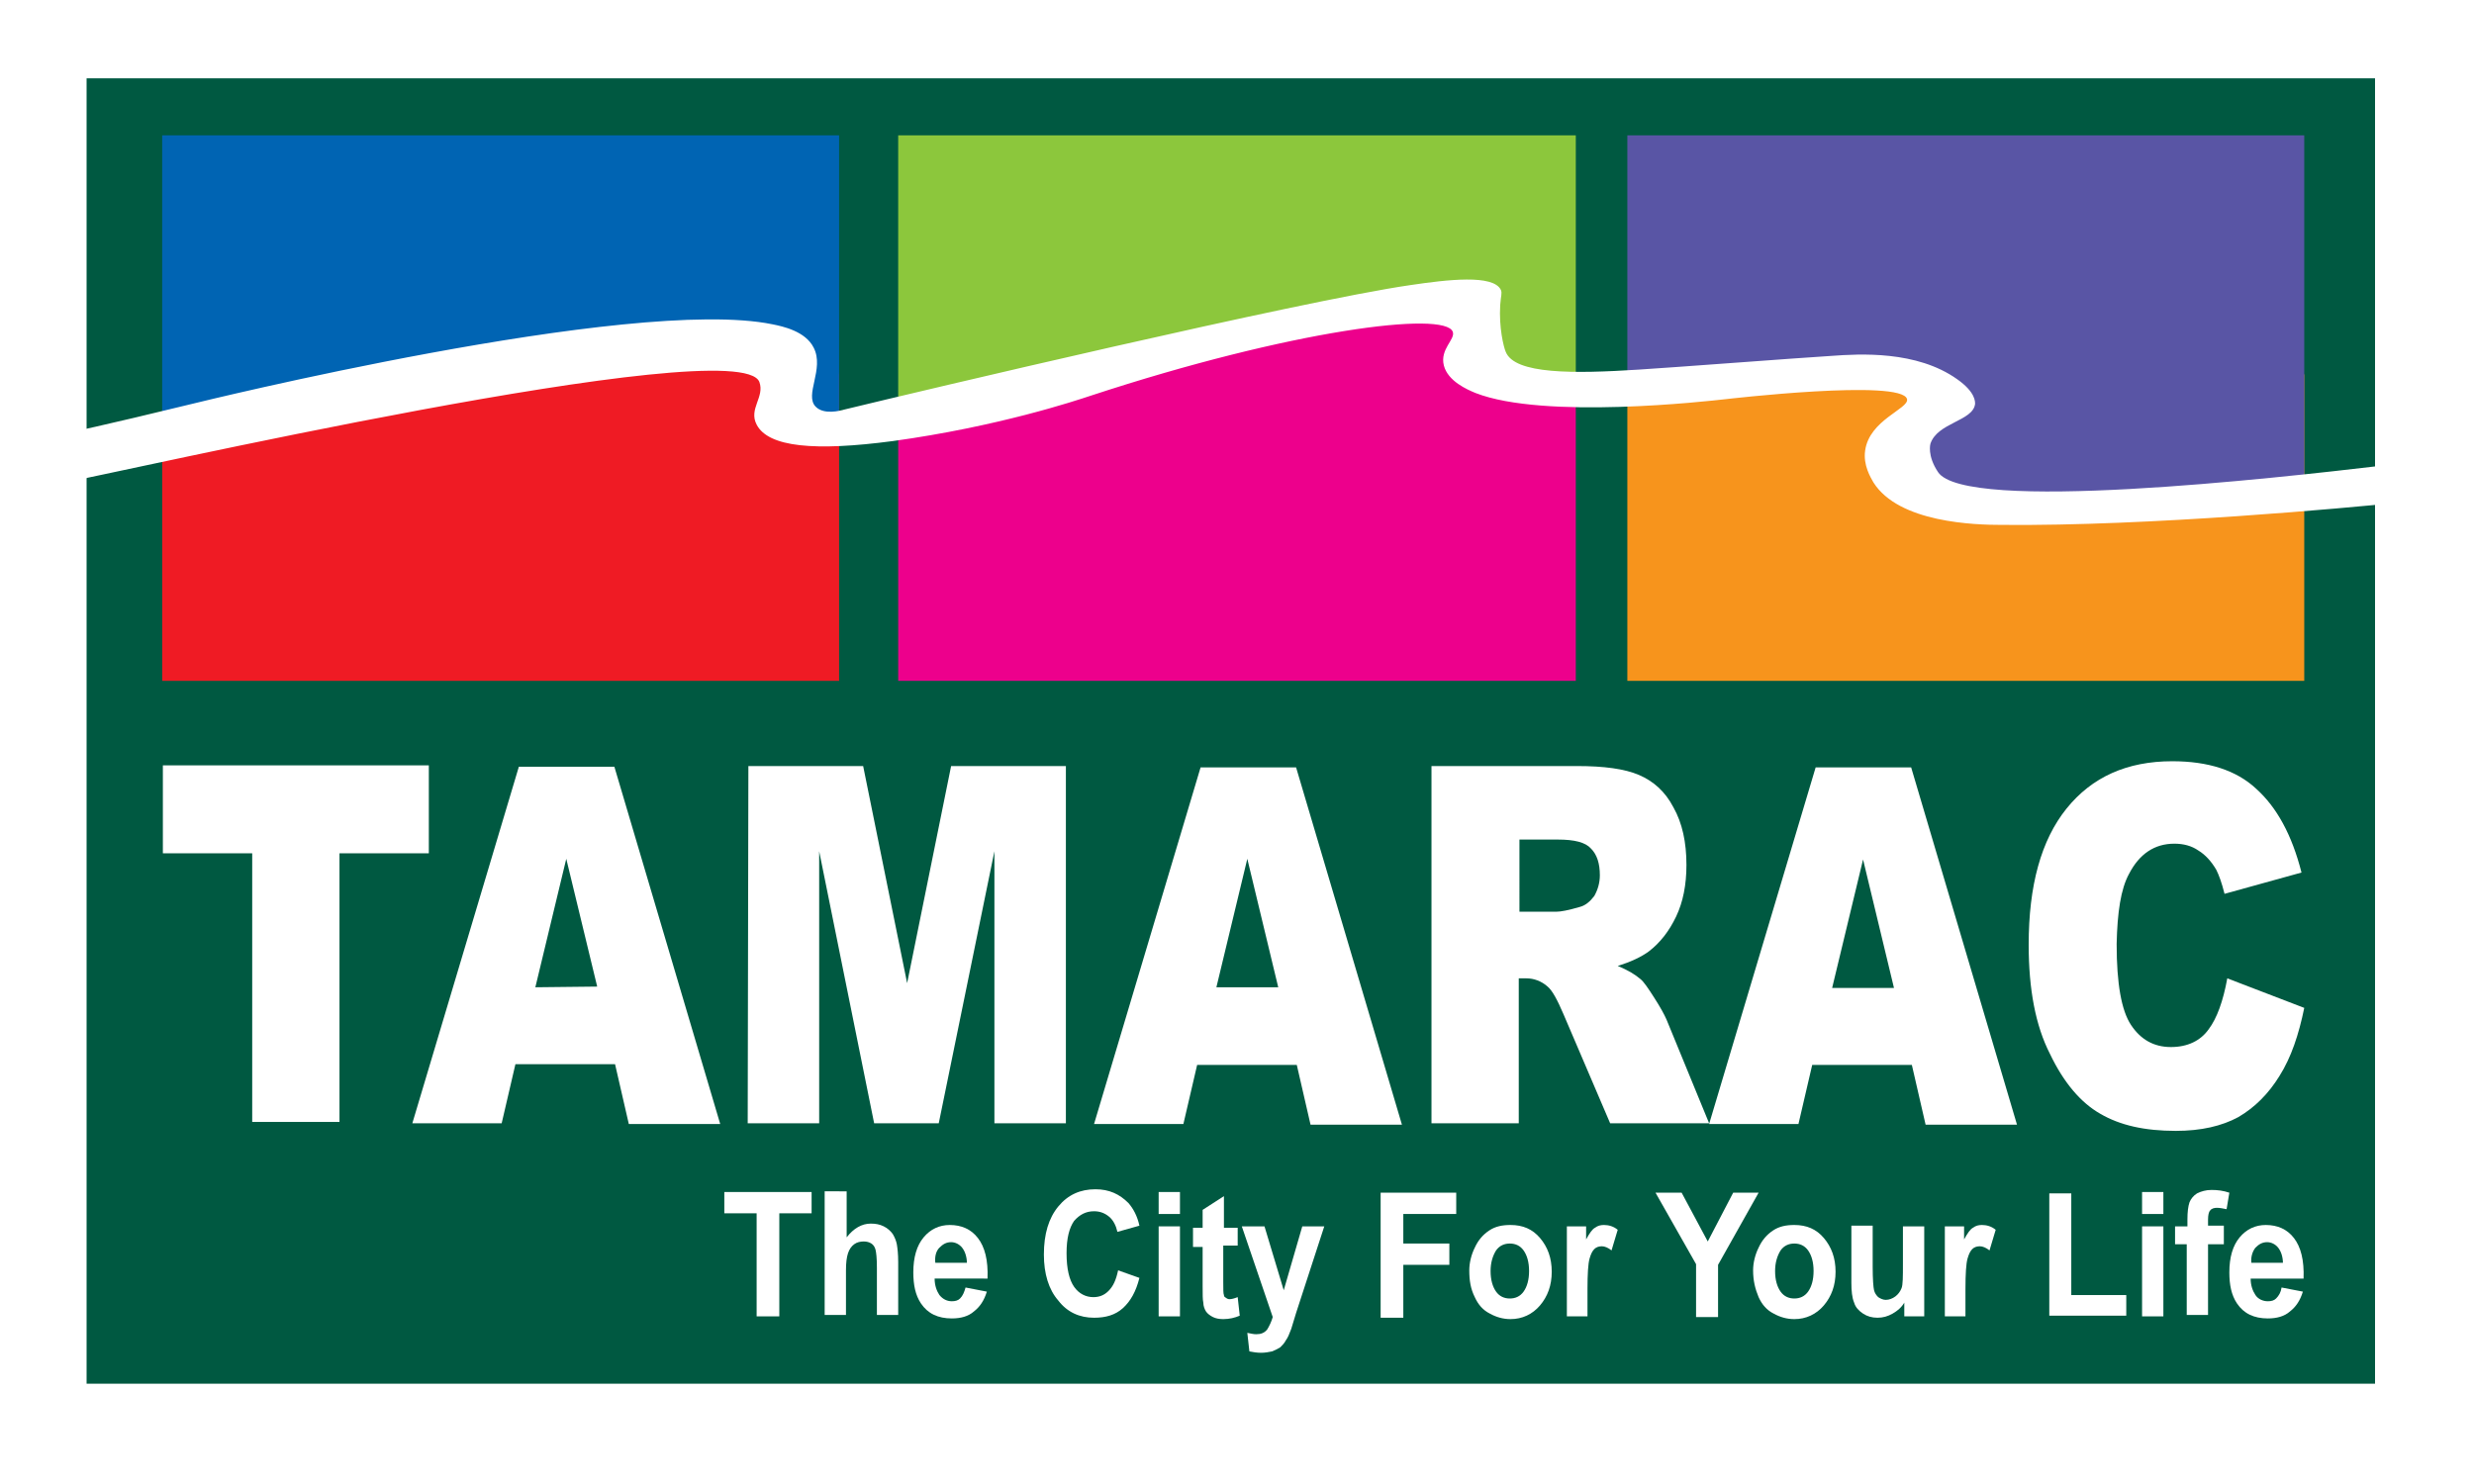
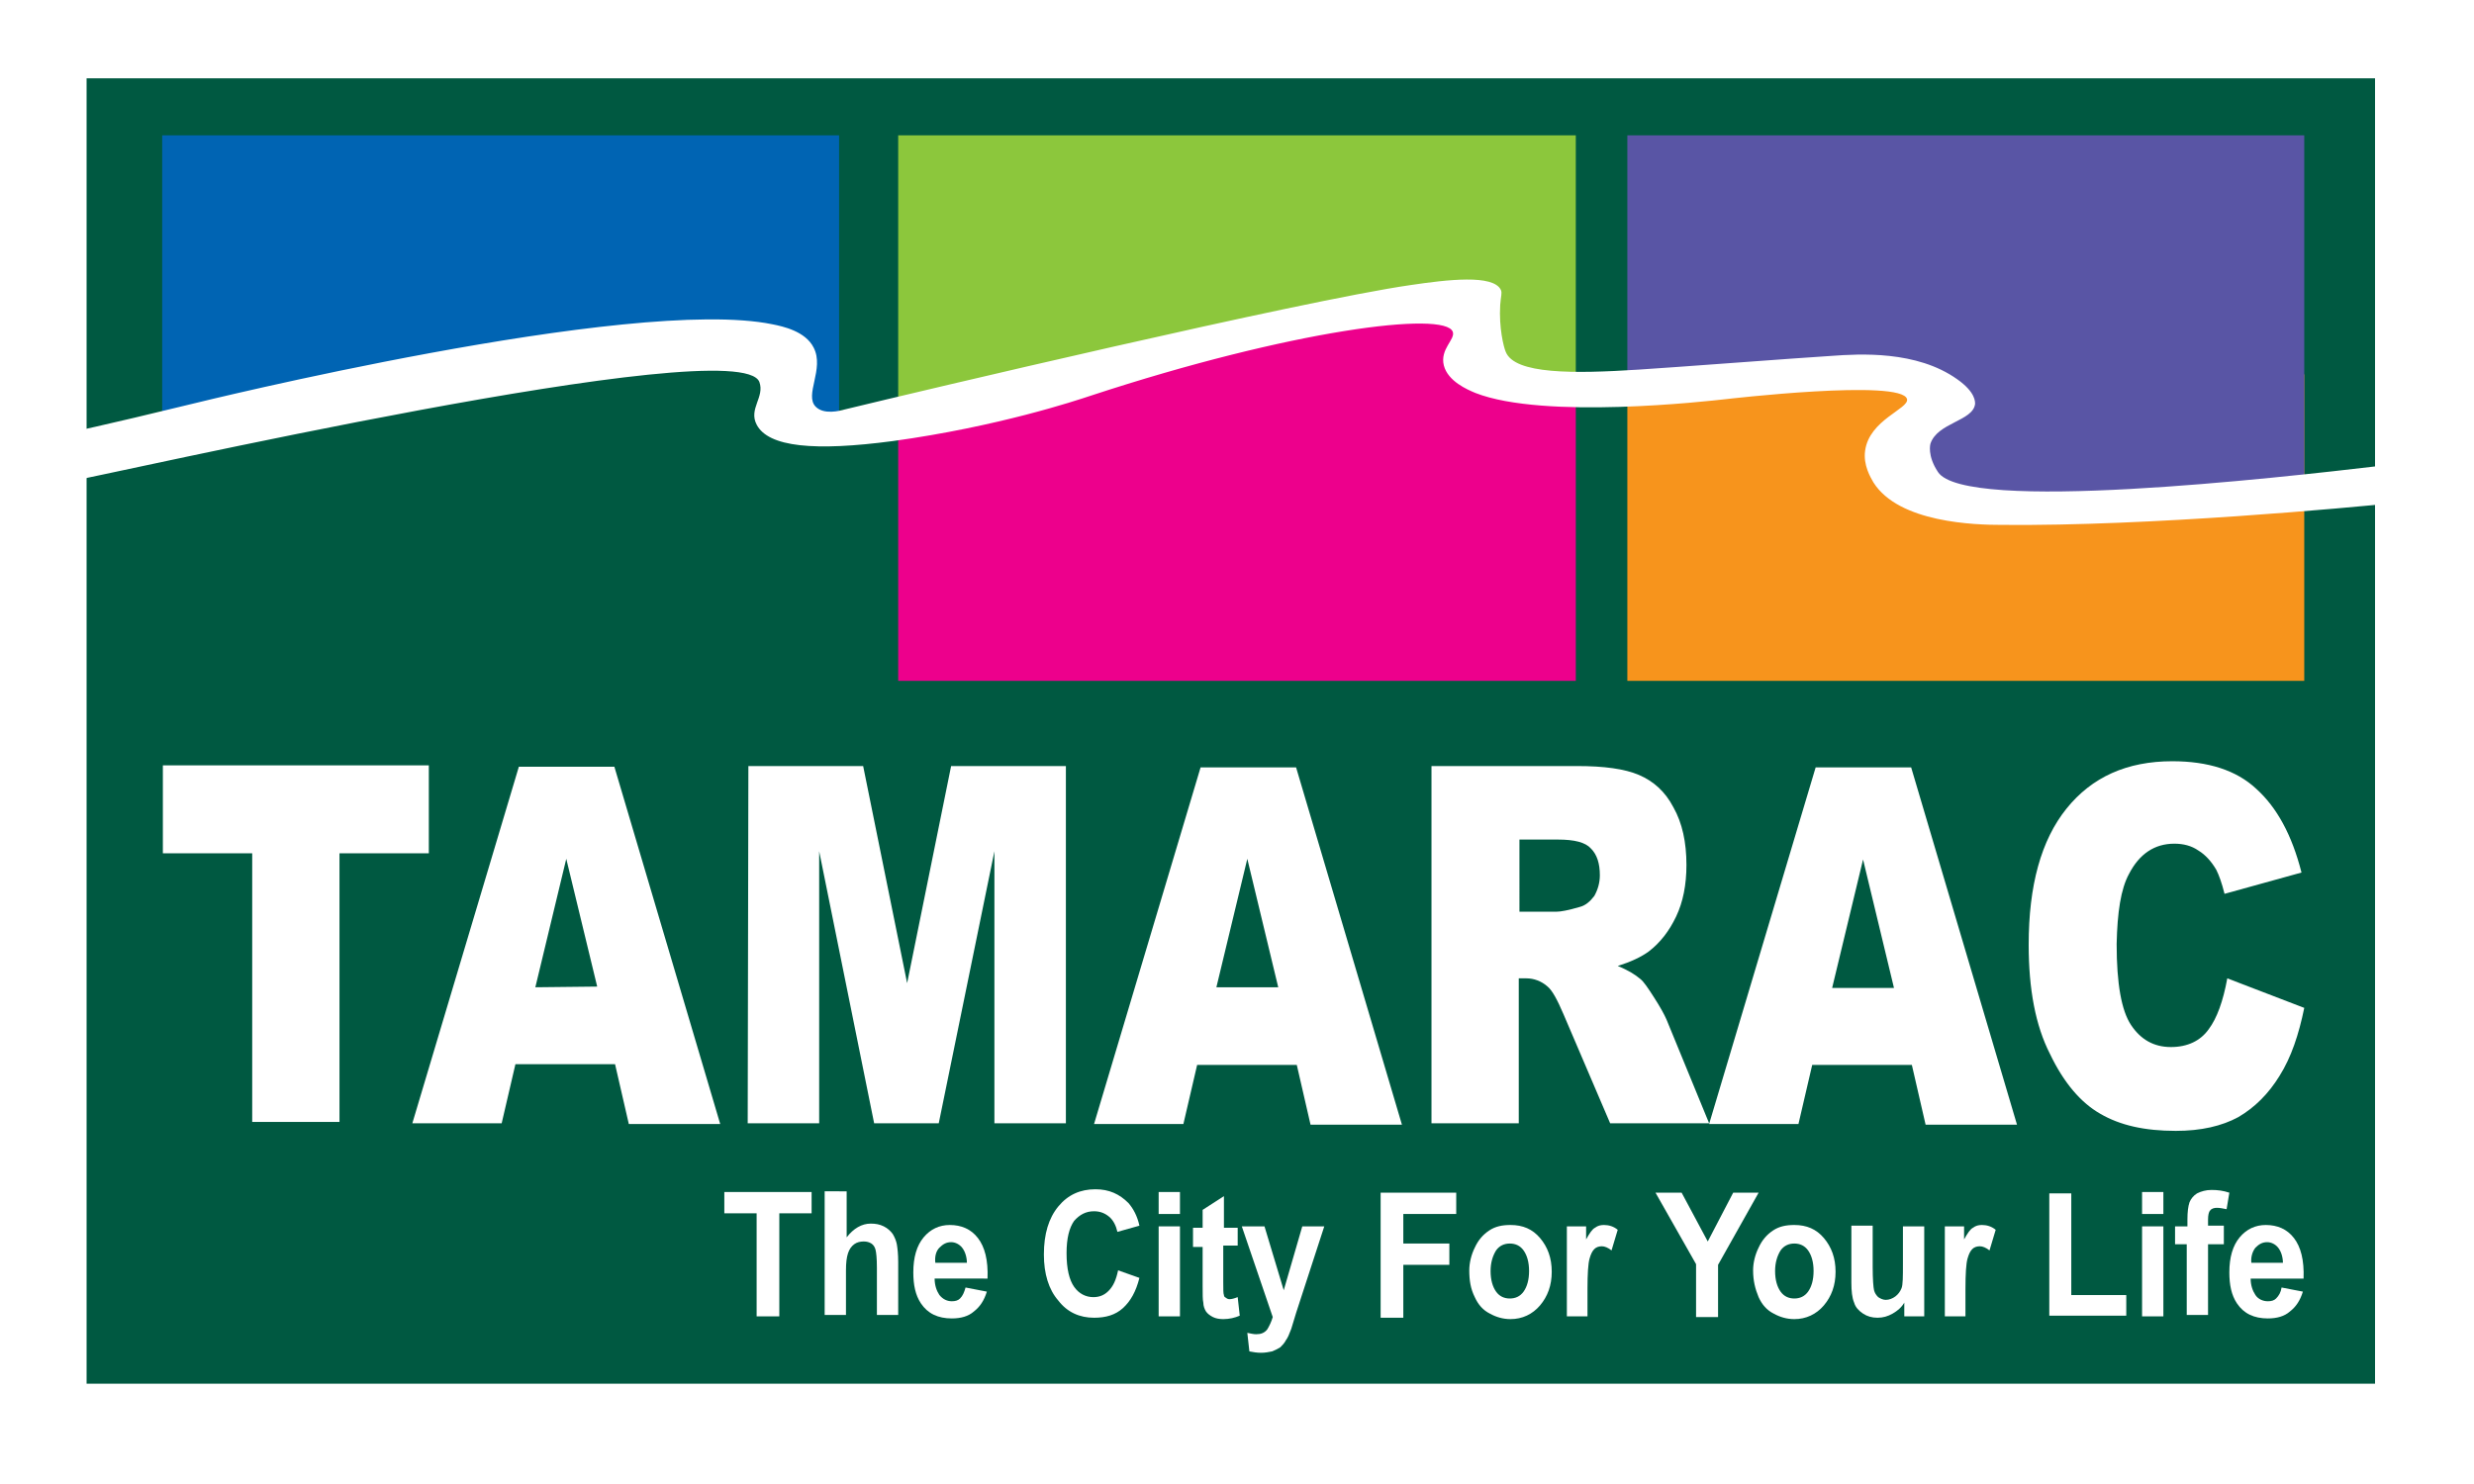
<svg xmlns="http://www.w3.org/2000/svg" version="1.1" id="Layer_1" x="0px" y="0px" viewBox="0 0 360 216" style="enable-background:new 0 0 360 216;" xml:space="preserve">
  <style type="text/css">
	.st0{fill:#FFFFFF;}
	.st1{fill:#005941;}
	.st2{fill:#EF1B24;}
	.st3{fill:#0064B3;}
	.st4{fill:#ED008C;}
	.st5{fill:#8CC73C;}
	.st6{fill:#F7941C;}
	.st7{fill:#5955A5;}
</style>
  <rect class="st0" width="360" height="216" />
  <rect x="12.6" y="11.4" class="st1" width="333" height="190" />
-   <polygon class="st2" points="23.6,62.8 23.6,99.1 122.1,99.1 122.1,54.6 115.3,32.6 37.5,40.6 " />
  <polygon class="st3" points="23.6,60.8 23.6,19.7 122.1,19.7 122.1,62.8 113.4,62.8 111.4,49.8 72.9,50.9 " />
  <polygon class="st4" points="130.7,62.8 130.7,99.1 229.3,99.1 229.3,54.6 222.4,32.6 144.6,40.6 " />
  <polygon class="st5" points="130.7,60.8 130.7,19.7 229.3,19.7 229.3,58.1 220.8,56.4 209.6,43.1 180,50.9 " />
  <polygon class="st6" points="236.8,58.1 236.8,99.1 335.3,99.1 335.3,54.6 328.5,32.6 250.7,40.6 " />
  <polygon class="st7" points="236.8,57.4 236.8,19.7 335.3,19.7 335.3,71.6 326.1,72.8 283,72.8 278.5,68 279.6,54.5 " />
  <path class="st0" d="M9,70.3c6.5-1.1,98.6-22.3,101.5-14.7c0.8,2.2-1.6,3.9-0.4,6.2c1.7,3.3,8.5,3.9,19.8,2.4  c15.3-2.1,26.7-5.9,28.8-6.6c29.2-9.6,51.6-12.4,52.7-9.3c0.4,1.1-1.9,2.5-1.3,4.9c0.6,2.3,3.4,3.5,4.6,4c10,3.9,33.7,1.2,36.4,0.9  c0,0,25.7-3,26.4,0c0.3,1.4-5.5,3-6.1,7.5c-0.3,2.1,0.8,3.9,1.2,4.6c3.7,5.9,14.8,6.2,18.7,6.2c21.6,0.2,50.4-2.5,57.3-3.2  c-0.7-1.8-1.4-3.6-2.2-5.4c-15.3,1.8-60.5,6.9-64.4,0.9c-1.6-2.4-1.1-4.1-1.1-4.1c1-3.1,6.2-3.3,6.5-5.8c0-0.3,0.1-1.7-2.6-3.6  c-5.9-4.2-14.2-3.7-18.3-3.4c-4.9,0.3-23.2,1.7-28.1,2c-9.4,0.6-18,0.7-19.3-2.6c-0.3-0.7-1-3.5-0.8-6.8c0.1-1.4,0.3-1.7,0.1-2.2  c-1.1-2.3-7.8-1.5-13.2-0.7c-15.9,2.3-71.6,15.5-82.3,18.1c-0.7,0.2-3,0.8-4.2-0.4c-1.7-1.7,1.3-5.5-0.3-8.6c-1.2-2.4-4.5-3.1-6-3.4  C91.9,43,28.3,58.7,28.3,58.7c-4.6,1.1-11.8,2.9-20.7,4.8C8.1,65.8,8.6,68.1,9,70.3z" />
  <g>
    <path class="st0" d="M23.7,111.4l38.7,0l0,12.8l-13,0l0,39.1l-12.7,0l0-39.1l-13,0L23.7,111.4z" />
    <path class="st0" d="M89.5,154.9l-14.5,0l-2,8.6l-13,0l15.5-51.9l13.9,0l15.4,52l-13.3,0L89.5,154.9z M86.9,143.6L82.4,125   l-4.5,18.7L86.9,143.6z" />
    <path class="st0" d="M108.9,111.5l16.7,0l6.4,31.6l6.4-31.6l16.7,0l0,52l-10.4,0l0-39.6l-8.1,39.6l-9.4,0l-8-39.6l0,39.6l-10.4,0   L108.9,111.5z" />
    <path class="st0" d="M188.7,155l-14.5,0l-2,8.6l-13,0l15.5-51.9l13.9,0l15.4,52l-13.3,0L188.7,155z M186,143.7l-4.5-18.7l-4.5,18.7   L186,143.7z" />
    <path class="st0" d="M208.3,163.5l0-52l21.2,0c3.9,0,6.9,0.4,9,1.3c2.1,0.9,3.8,2.4,5,4.7c1.3,2.3,1.9,5.1,1.9,8.4   c0,2.9-0.5,5.4-1.5,7.5c-1,2.1-2.3,3.8-4,5.1c-1.1,0.8-2.6,1.5-4.5,2.1c1.5,0.6,2.6,1.3,3.3,1.9c0.5,0.4,1.1,1.3,2,2.7   c0.9,1.4,1.5,2.5,1.8,3.2l6.2,15.1l-14.4,0l-6.8-15.9c-0.9-2.1-1.6-3.4-2.3-4c-0.9-0.8-2-1.2-3.1-1.2l-1.1,0l0,21.1L208.3,163.5z    M221.1,132.7l5.4,0c0.6,0,1.7-0.2,3.4-0.7c0.8-0.2,1.5-0.8,2.1-1.6c0.5-0.9,0.8-1.9,0.8-3c0-1.7-0.4-3-1.3-3.9   c-0.8-0.9-2.4-1.3-4.8-1.3l-5.6,0L221.1,132.7z" />
    <path class="st0" d="M278.2,155l-14.5,0l-2,8.6l-13,0l15.5-51.9l13.9,0l15.4,52l-13.3,0L278.2,155z M275.6,143.8l-4.5-18.7   l-4.5,18.7L275.6,143.8z" />
    <path class="st0" d="M324.1,142.4l11.2,4.3c-0.8,3.9-1.9,7.2-3.6,9.9c-1.6,2.6-3.6,4.6-6,6c-2.4,1.3-5.4,2-9.1,2   c-4.5,0-8.1-0.8-11-2.5c-2.8-1.6-5.3-4.5-7.3-8.7c-2.1-4.1-3.1-9.4-3.1-15.9c0-8.6,1.8-15.2,5.5-19.8s8.8-6.9,15.4-6.9   c5.2,0,9.3,1.3,12.2,4c3,2.7,5.2,6.7,6.6,12.2l-11.2,3.1c-0.4-1.6-0.8-2.7-1.2-3.5c-0.7-1.2-1.6-2.2-2.6-2.8c-1-0.7-2.2-1-3.5-1   c-2.9,0-5.1,1.5-6.6,4.4c-1.2,2.2-1.7,5.6-1.8,10.2c0,5.8,0.7,9.7,2.1,11.8c1.4,2.1,3.3,3.2,5.8,3.2c2.4,0,4.3-0.9,5.5-2.6   C322.6,148.2,323.5,145.7,324.1,142.4z" />
  </g>
  <g>
    <path class="st0" d="M110.1,191.6v-15h-4.7v-3.1h12.7v3.1h-4.7v15H110.1z" />
    <path class="st0" d="M123.2,173.5v6.6c1-1.3,2.2-2,3.5-2c0.7,0,1.3,0.1,1.9,0.4c0.6,0.3,1,0.7,1.3,1.1c0.3,0.5,0.5,1,0.6,1.5   c0.1,0.6,0.2,1.4,0.2,2.6v7.7h-3.1v-6.9c0-1.4-0.1-2.2-0.2-2.6c-0.1-0.4-0.3-0.7-0.6-0.9c-0.3-0.2-0.7-0.3-1.1-0.3   c-0.5,0-1,0.1-1.4,0.4c-0.4,0.3-0.7,0.7-0.9,1.3c-0.2,0.6-0.3,1.4-0.3,2.5v6.5h-3.1v-18H123.2z" />
    <path class="st0" d="M140.5,187.4l3.1,0.6c-0.4,1.3-1,2.2-1.9,2.9c-0.8,0.7-1.9,1-3.2,1c-2,0-3.5-0.7-4.5-2.2   c-0.8-1.2-1.1-2.7-1.1-4.5c0-2.2,0.5-3.9,1.5-5.1c1-1.2,2.3-1.8,3.8-1.8c1.7,0,3.1,0.6,4.1,1.9c1,1.3,1.5,3.2,1.4,5.9H136   c0,1,0.3,1.8,0.7,2.4c0.5,0.6,1.1,0.9,1.8,0.9c0.5,0,0.9-0.1,1.2-0.4C140.1,188.6,140.3,188.1,140.5,187.4z M140.7,183.9   c0-1-0.3-1.8-0.7-2.3c-0.4-0.5-1-0.8-1.6-0.8c-0.7,0-1.2,0.3-1.7,0.8s-0.7,1.3-0.6,2.2H140.7z" />
    <path class="st0" d="M162.7,184.9l3.1,1.1c-0.5,2-1.3,3.4-2.4,4.4c-1.1,1-2.5,1.4-4.2,1.4c-2.1,0-3.9-0.8-5.2-2.5   c-1.4-1.6-2.1-3.9-2.1-6.7c0-3,0.7-5.3,2.1-7c1.4-1.7,3.2-2.5,5.4-2.5c2,0,3.5,0.7,4.8,2c0.7,0.8,1.3,1.9,1.6,3.3l-3.2,0.9   c-0.2-0.9-0.6-1.7-1.2-2.2c-0.6-0.5-1.3-0.8-2.2-0.8c-1.2,0-2.1,0.5-2.9,1.4c-0.7,1-1.1,2.5-1.1,4.7c0,2.3,0.4,3.9,1.1,4.9   c0.7,1,1.7,1.5,2.8,1.5c0.9,0,1.6-0.3,2.2-0.9C162,187.2,162.4,186.3,162.7,184.9z" />
    <path class="st0" d="M168.6,176.7v-3.2h3.1v3.2H168.6z M168.6,191.6v-13.1h3.1v13.1H168.6z" />
    <path class="st0" d="M180.1,178.5v2.8H178v5.3c0,1.1,0,1.7,0.1,1.9c0,0.2,0.1,0.3,0.3,0.4c0.1,0.1,0.3,0.2,0.5,0.2   c0.3,0,0.7-0.1,1.2-0.3l0.3,2.7c-0.7,0.3-1.5,0.5-2.4,0.5c-0.6,0-1.1-0.1-1.5-0.3c-0.4-0.2-0.8-0.5-1-0.8c-0.2-0.3-0.4-0.8-0.4-1.3   c-0.1-0.4-0.1-1.2-0.1-2.4v-5.7h-1.4v-2.8h1.4v-2.6l3.1-2v4.6H180.1z" />
    <path class="st0" d="M180.7,178.5h3.3l2.8,9.3l2.7-9.3h3.2l-4.1,12.6l-0.7,2.3c-0.3,0.8-0.5,1.3-0.8,1.7c-0.2,0.4-0.5,0.7-0.8,1   c-0.3,0.2-0.7,0.4-1.2,0.6c-0.5,0.1-1,0.2-1.6,0.2c-0.6,0-1.2-0.1-1.7-0.2l-0.3-2.7c0.5,0.1,0.9,0.2,1.3,0.2c0.7,0,1.2-0.2,1.6-0.7   c0.3-0.5,0.6-1.1,0.8-1.8L180.7,178.5z" />
    <path class="st0" d="M200.9,191.6v-18h11v3.1h-7.7v4.3h6.7v3.1h-6.7v7.7H200.9z" />
    <path class="st0" d="M213.8,184.9c0-1.1,0.3-2.3,0.8-3.3c0.5-1.1,1.2-1.9,2.1-2.5c0.9-0.6,1.9-0.8,3.1-0.8c1.8,0,3.2,0.6,4.3,1.9   c1.1,1.3,1.7,2.9,1.7,4.9c0,2-0.6,3.6-1.7,4.9c-1.1,1.3-2.6,2-4.3,2c-1.1,0-2.1-0.3-3-0.8c-1-0.5-1.7-1.3-2.2-2.4   C214,187.6,213.8,186.4,213.8,184.9z M216.9,185c0,1.3,0.3,2.3,0.8,3c0.5,0.7,1.2,1,2,1c0.8,0,1.5-0.3,2-1c0.5-0.7,0.8-1.7,0.8-3   c0-1.3-0.3-2.3-0.8-3c-0.5-0.7-1.2-1-2-1c-0.8,0-1.5,0.3-2,1C217.2,182.8,216.9,183.8,216.9,185z" />
    <path class="st0" d="M231,191.6H228v-13.1h2.8v1.9c0.5-0.9,0.9-1.5,1.3-1.7c0.4-0.3,0.8-0.4,1.3-0.4c0.7,0,1.4,0.2,2,0.7l-0.9,3   c-0.5-0.4-1-0.6-1.4-0.6c-0.4,0-0.8,0.1-1.1,0.4c-0.3,0.3-0.5,0.7-0.7,1.4c-0.2,0.7-0.3,2.2-0.3,4.4V191.6z" />
    <path class="st0" d="M246.8,191.6V184l-5.9-10.4h3.8l3.8,7.1l3.7-7.1h3.7l-5.9,10.5v7.6H246.8z" />
    <path class="st0" d="M255.1,184.9c0-1.1,0.3-2.3,0.8-3.3c0.5-1.1,1.2-1.9,2.1-2.5c0.9-0.6,1.9-0.8,3.1-0.8c1.8,0,3.2,0.6,4.3,1.9   c1.1,1.3,1.7,2.9,1.7,4.9c0,2-0.6,3.6-1.7,4.9c-1.1,1.3-2.6,2-4.3,2c-1.1,0-2.1-0.3-3-0.8c-1-0.5-1.7-1.3-2.2-2.4   C255.4,187.6,255.1,186.4,255.1,184.9z M258.3,185c0,1.3,0.3,2.3,0.8,3c0.5,0.7,1.2,1,2,1c0.8,0,1.5-0.3,2-1c0.5-0.7,0.8-1.7,0.8-3   c0-1.3-0.3-2.3-0.8-3c-0.5-0.7-1.2-1-2-1c-0.8,0-1.5,0.3-2,1C258.6,182.8,258.3,183.8,258.3,185z" />
    <path class="st0" d="M277.1,191.6v-2c-0.4,0.7-1,1.2-1.7,1.6c-0.7,0.4-1.4,0.6-2.2,0.6c-0.8,0-1.5-0.2-2.1-0.6   c-0.6-0.4-1.1-0.9-1.3-1.6c-0.3-0.7-0.4-1.7-0.4-2.9v-8.3h3.1v6c0,1.8,0.1,3,0.2,3.4c0.1,0.4,0.3,0.7,0.6,1   c0.3,0.2,0.7,0.4,1.1,0.4c0.5,0,1-0.2,1.4-0.5c0.4-0.3,0.7-0.7,0.9-1.2c0.2-0.5,0.2-1.7,0.2-3.5v-5.5h3.1v13.1H277.1z" />
    <path class="st0" d="M286.1,191.6H283v-13.1h2.8v1.9c0.5-0.9,0.9-1.5,1.3-1.7c0.4-0.3,0.8-0.4,1.3-0.4c0.7,0,1.4,0.2,2,0.7l-0.9,3   c-0.5-0.4-1-0.6-1.4-0.6c-0.4,0-0.8,0.1-1.1,0.4c-0.3,0.3-0.5,0.7-0.7,1.4c-0.2,0.7-0.3,2.2-0.3,4.4V191.6z" />
    <path class="st0" d="M298.2,191.6v-17.9h3.2v14.8h8v3H298.2z" />
    <path class="st0" d="M311.7,176.7v-3.2h3.1v3.2H311.7z M311.7,191.6v-13.1h3.1v13.1H311.7z" />
    <path class="st0" d="M316.6,178.5h1.7v-1c0-1.1,0.1-1.9,0.3-2.5c0.2-0.5,0.6-1,1.1-1.3c0.6-0.3,1.3-0.5,2.1-0.5   c0.9,0,1.7,0.1,2.6,0.4l-0.4,2.4c-0.5-0.1-1-0.2-1.4-0.2c-0.4,0-0.8,0.1-1,0.4c-0.2,0.2-0.3,0.7-0.3,1.3v0.9h2.3v2.7h-2.3v10.3   h-3.1v-10.3h-1.7V178.5z" />
    <path class="st0" d="M332,187.4l3.1,0.6c-0.4,1.3-1,2.2-1.9,2.9c-0.8,0.7-1.9,1-3.2,1c-2,0-3.5-0.7-4.5-2.2   c-0.8-1.2-1.1-2.7-1.1-4.5c0-2.2,0.5-3.9,1.5-5.1s2.3-1.8,3.8-1.8c1.7,0,3.1,0.6,4.1,1.9c1,1.3,1.5,3.2,1.4,5.9h-7.7   c0,1,0.3,1.8,0.7,2.4s1.1,0.9,1.8,0.9c0.5,0,0.9-0.1,1.2-0.4C331.6,188.6,331.9,188.1,332,187.4z M332.2,183.9c0-1-0.3-1.8-0.7-2.3   s-1-0.8-1.6-0.8c-0.7,0-1.2,0.3-1.7,0.8c-0.4,0.5-0.7,1.3-0.6,2.2H332.2z" />
  </g>
</svg>